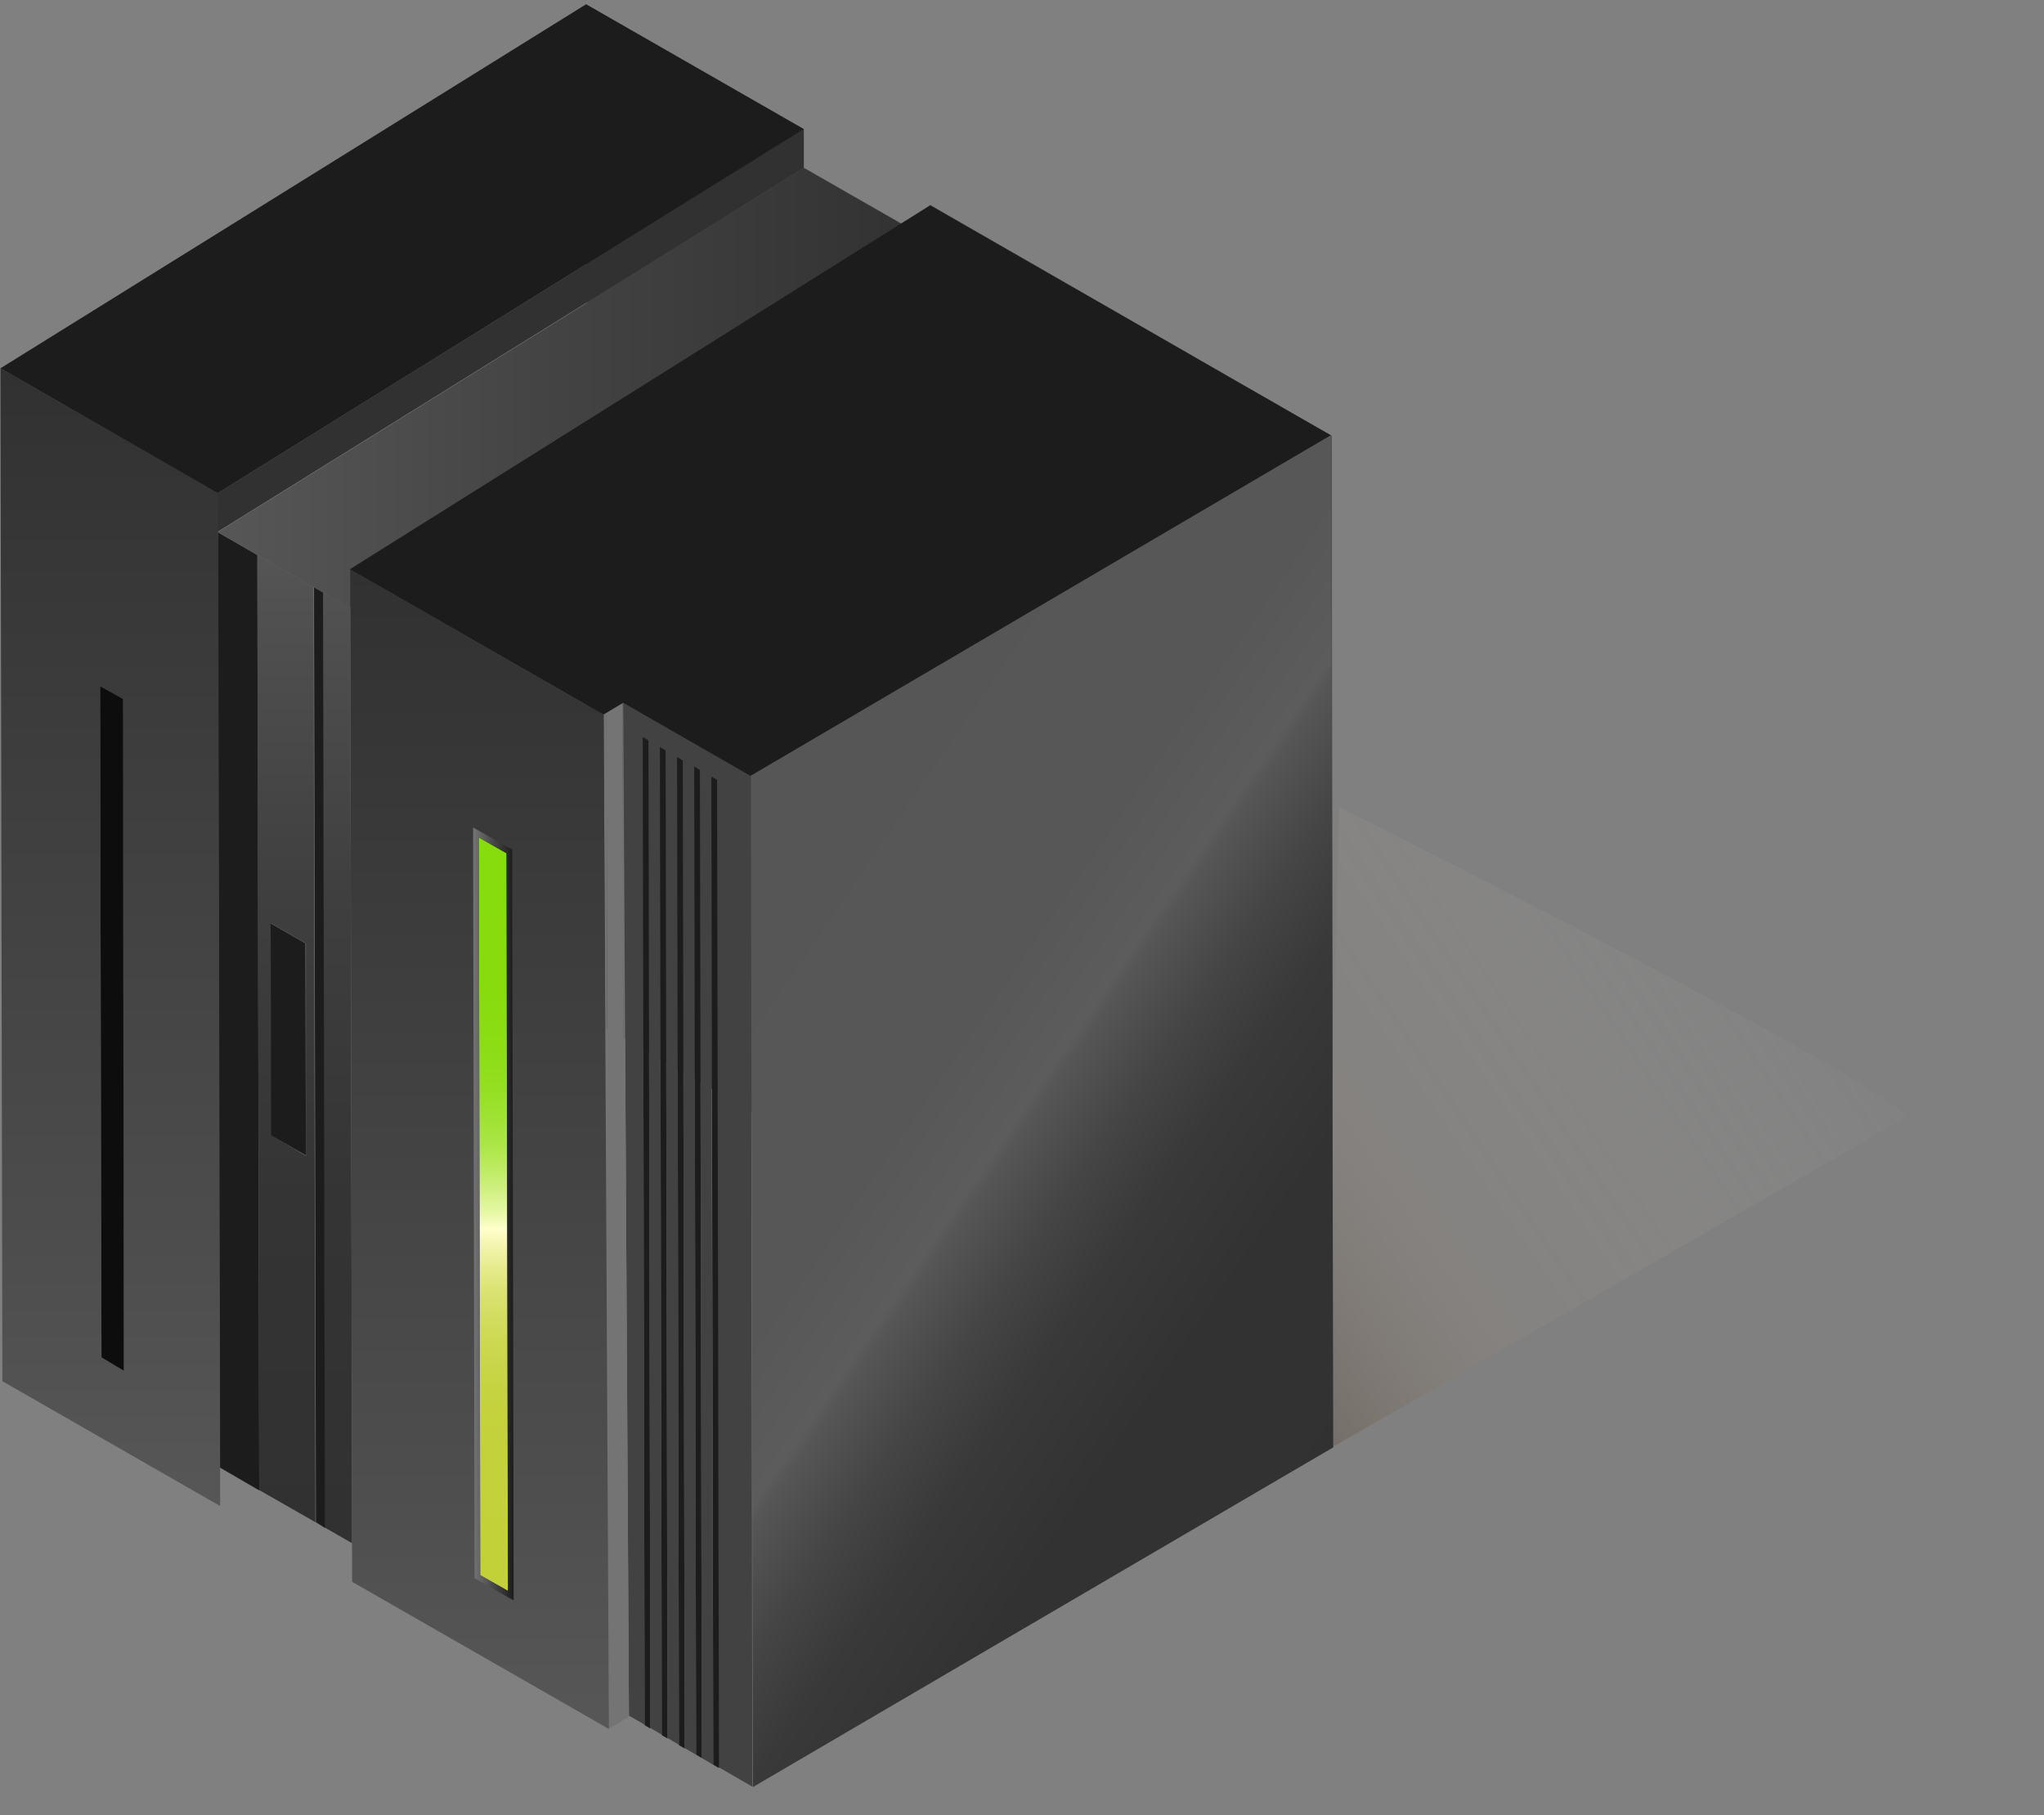
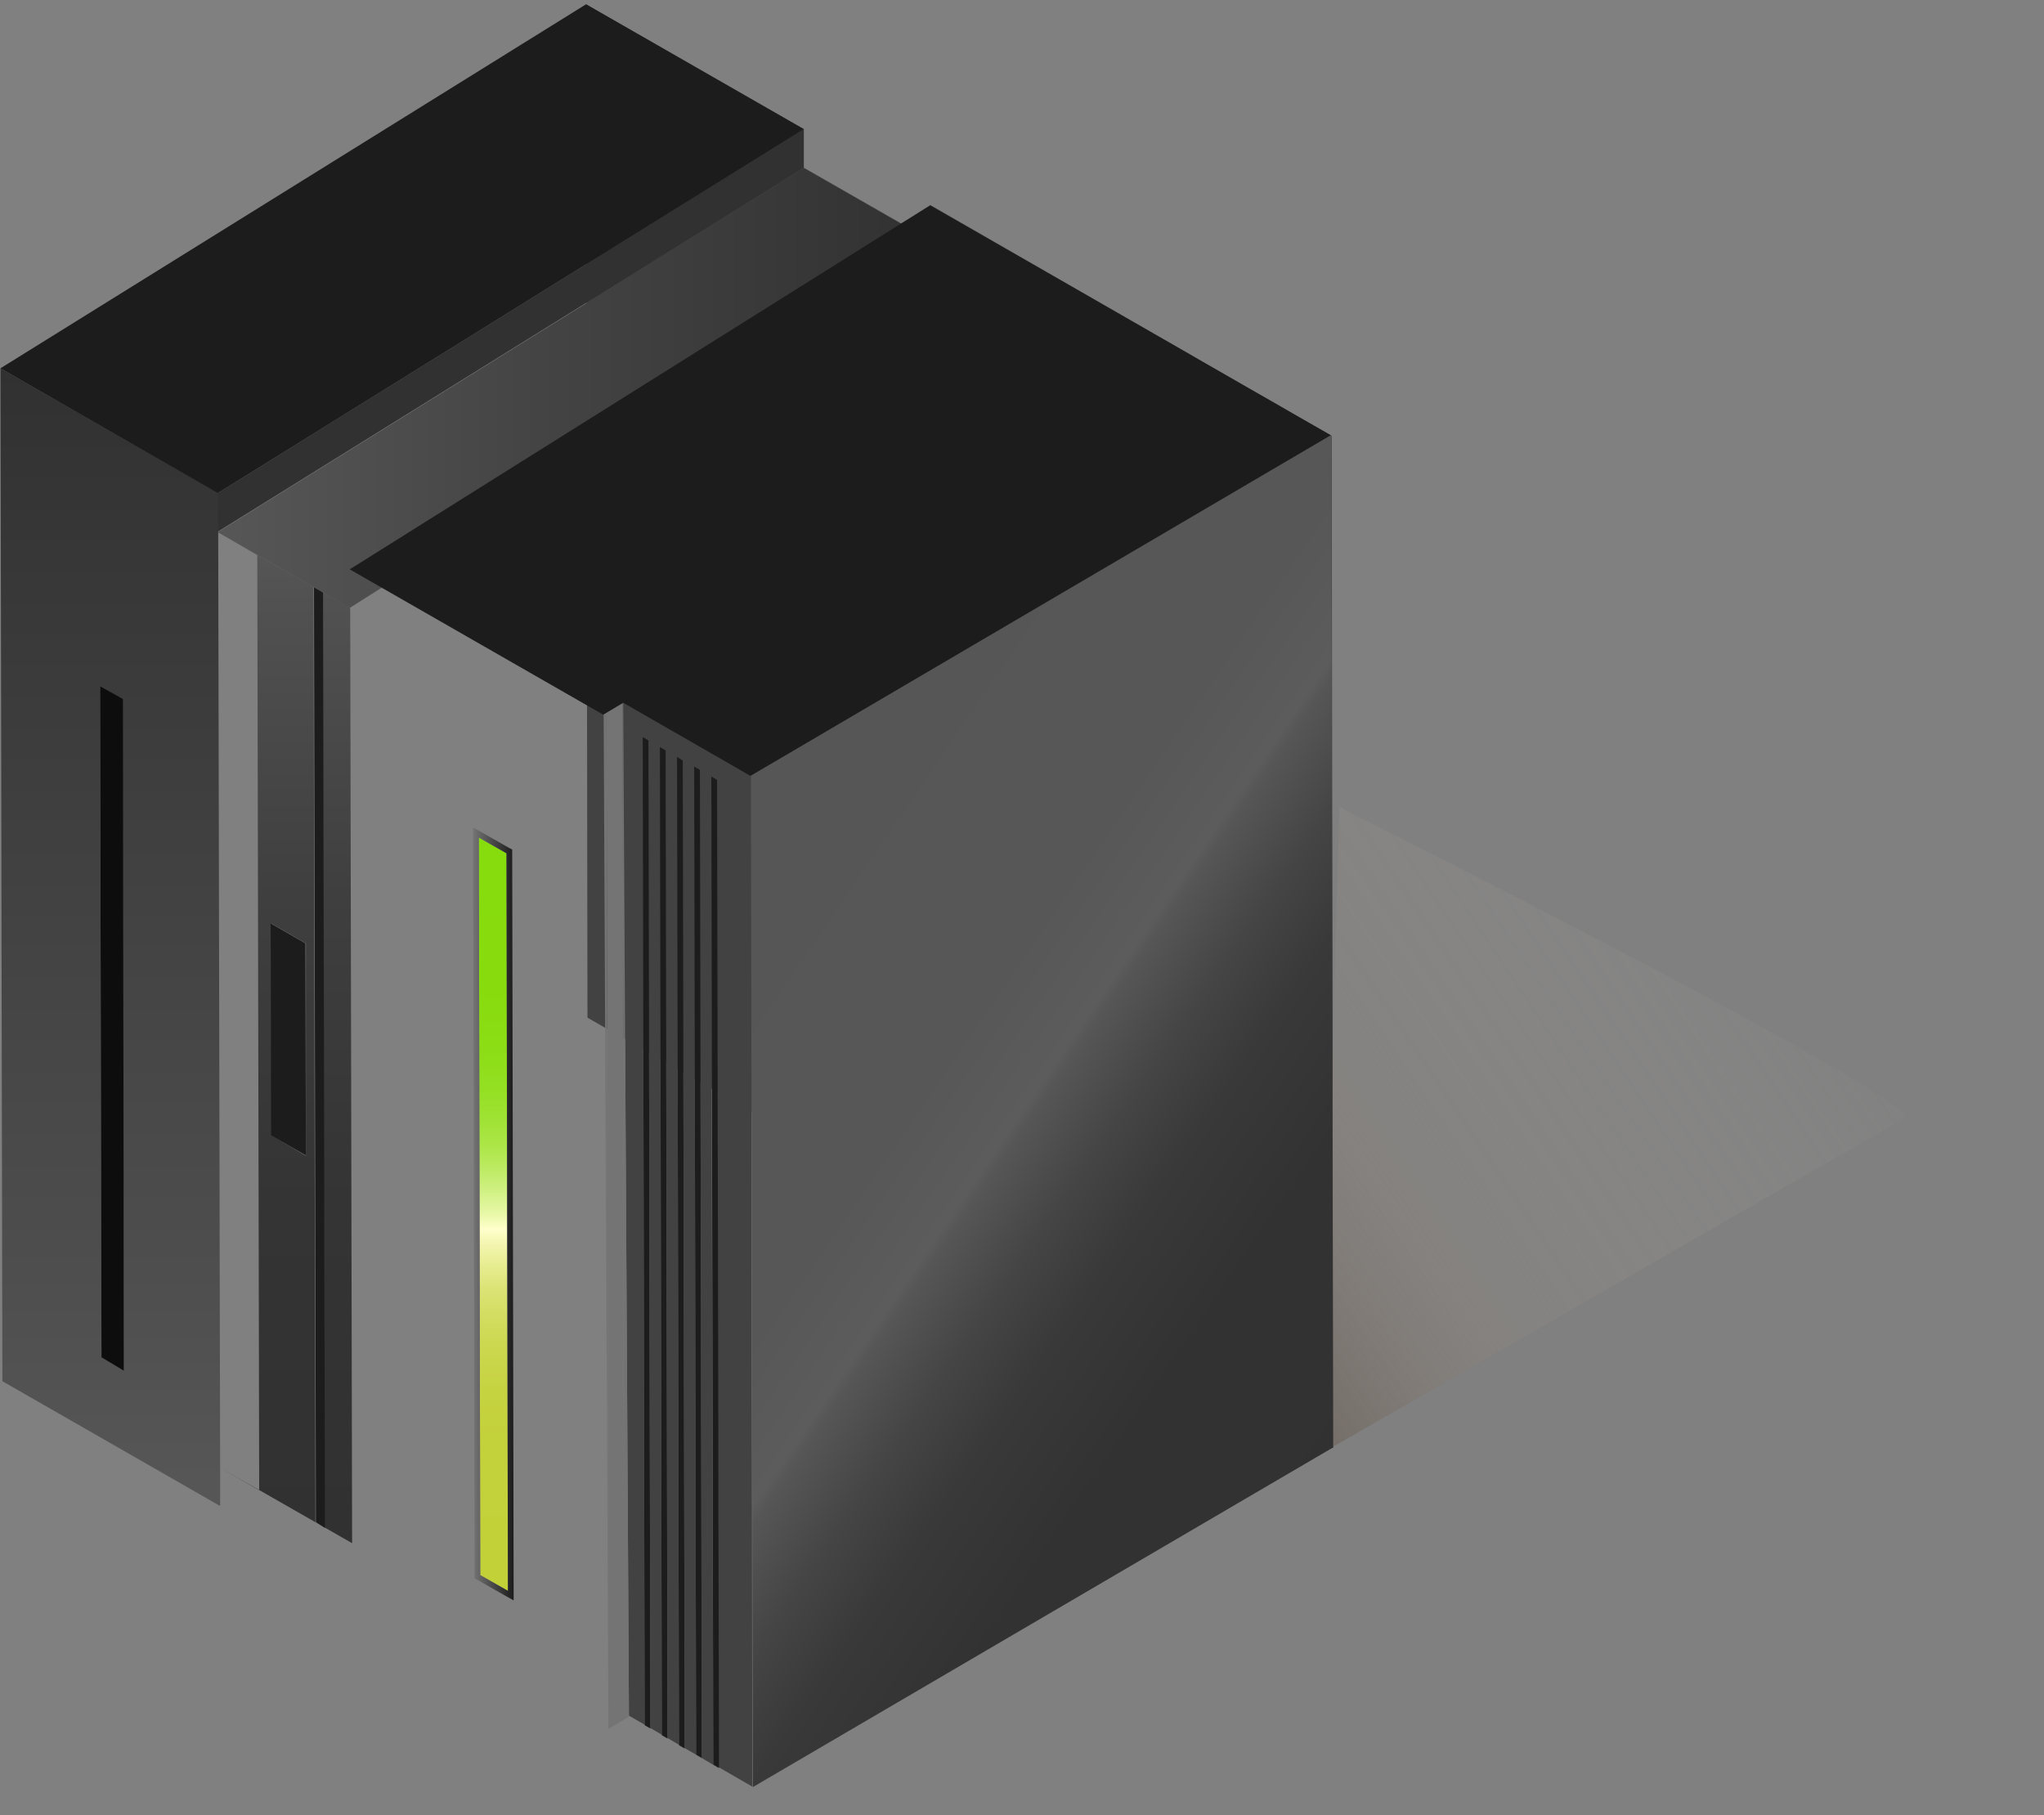
<svg xmlns="http://www.w3.org/2000/svg" xmlns:xlink="http://www.w3.org/1999/xlink" id="Layer_1" x="0px" y="0px" viewBox="0 0 429 381" style="enable-background:new 0 0 429 381;" xml:space="preserve">
  <rect x="0" y="0" width="429" height="381" fill="#808080" stroke="none" />
  <style type="text/css">	.st0{clip-path:url(#SVGID_00000086663788686519848680000016630648663040289207_);}	.st1{fill:#424242;}	.st2{fill:#1C1C1C;}	.st3{fill:url(#SVGID_00000151507794939000793540000006719642391902930846_);}	.st4{fill:url(#SVGID_00000093880993026973252000000008710206762264379581_);}	.st5{fill:#0D0D0D;}	.st6{fill:#747474;}	.st7{fill:url(#SVGID_00000177482410638223672560000006044640893213755058_);}	.st8{fill:url(#SVGID_00000103230013320322760580000014835327905026970797_);}	.st9{fill:url(#SVGID_00000098923896060667686020000008402678505980433577_);}	.st10{fill:url(#SVGID_00000159458746270232581360000003636489212521317311_);}	.st11{fill:#313131;}	.st12{fill:url(#SVGID_00000075155172565742907380000002221039954653378213_);}	.st13{fill:url(#SVGID_00000178901465896631229970000011455782473941670807_);}</style>
  <g>
    <defs>
      <rect id="SVGID_1_" x="0.1" y="0.9" width="428.9" height="379.4" />
    </defs>
    <clipPath id="SVGID_00000114055657847357062030000006737686711459313583_">
      <use xlink:href="#SVGID_1_" style="overflow:visible;" />
    </clipPath>
    <g style="clip-path:url(#SVGID_00000114055657847357062030000006737686711459313583_);">
      <path class="st1" d="M279.8,303.9l-10.8-6.2l-0.8-0.4l-2.8-1.6l-0.3-0.1l-6.9-4l-0.5-0.3l-4.9-2.8l-4.1-2.3l-53.2-30.5l0-8.8   l-26.5-15.2l0,8.1l-45.7-26.2L123,0.9l45.7,26.2l0,8.1l20.1,11.5l1.9,1.1l4.5,2.6l0-7.4L249.1,74l3.4,2l4.2,2.4l0.5,0.3l3.1,1.8   l1.2,0.7l6,3.4l1.2,0.7l2.4,1.4l1.2,0.7l7.2,4.1L279.8,303.9z" />
      <path class="st1" d="M149.7,370.4l-0.2-0.1l-2.2-1.3l-0.4-207.4l-1.2-0.7l0.4,207.4l-2.4-1.4l-0.4-207.4l-1.2-0.7l0.4,207.4   l-2.4-1.4l-0.4-207.4l-1.2-0.7l0.4,207.4l-2.4-1.4l-0.4-207.4l-1.2-0.7l0.4,207.4l-3.3-1.9l-1.2-212.8l-0.1,0.1l0-6.3l26.9,15.5   l0.3,218.4l-7.1-4.1l1.5,0.9l-1.5-0.9l-0.4-207.4l-1.2-0.7L149.7,370.4z" />
      <path class="st1" d="M156.9,373.2l-0.2-0.1L156.9,373.2z" />
      <path class="st2" d="M136.5,362.8l-1.2-0.7l-0.4-207.4l1.2,0.7L136.5,362.8z" />
      <path class="st2" d="M140.1,364.9l-1.2-0.7l-0.4-207.4l1.2,0.7L140.1,364.9z" />
      <path class="st2" d="M143.7,367l-1.2-0.7l-0.4-207.4l1.2,0.7L143.7,367z" />
      <path class="st2" d="M147.3,369l-1.2-0.7l-0.4-207.4l1.2,0.7L147.3,369z" />
      <path class="st2" d="M150.5,163.7l0.4,207.4l-1.2-0.7L149.3,163L150.5,163.7z" />
      <linearGradient id="SVGID_00000090269297931637592190000008912362914956166063_" gradientUnits="userSpaceOnUse" x1="369.269" y1="270.338" x2="369.269" y2="58.088" gradientTransform="matrix(-1 0 0 -1 429.083 382)">
        <stop offset="2.000000e-02" style="stop-color:#565656" />
        <stop offset="7.000000e-02" style="stop-color:#515151" />
        <stop offset="0.36" style="stop-color:#3F3F3F" />
        <stop offset="0.66" style="stop-color:#343434" />
        <stop offset="1" style="stop-color:#313131" />
      </linearGradient>
      <path style="fill:url(#SVGID_00000090269297931637592190000008912362914956166063_);" d="M73.5,127.6l0.4,196.3L46.1,308l8.3,4.8   l-0.4-196.3l-8.3-4.8l20.1,11.5l0.4,196.3l1.9,1.1l-0.4-196.3L73.5,127.6L73.5,127.6z M64.2,242.6L64.2,198l-7.3-4.2l0.1,44.5   L64.2,242.6z" />
-       <path class="st2" d="M46.1,308l-0.4-196.3l8.3,4.8l0.4,196.3L46.1,308z" />
      <path class="st2" d="M66.3,319.5l-0.4-196.3l1.9,1.1l0.4,196.4L66.3,319.5z" />
      <path class="st2" d="M64.1,198l0.1,44.5l-7.3-4.2l-0.1-44.5L64.1,198z" />
      <path class="st1" d="M2.8,87l43,24.7L2.8,87z" />
      <path class="st1" d="M46.1,308l-43-24.7L46.1,308z" />
      <linearGradient id="SVGID_00000142870154195762380760000013967950332018741389_" gradientUnits="userSpaceOnUse" x1="405.959" y1="65.94" x2="405.959" y2="304.65" gradientTransform="matrix(-1 0 0 -1 429.083 382)">
        <stop offset="2.000000e-02" style="stop-color:#565656" />
        <stop offset="0.23" style="stop-color:#4D4D4D" />
        <stop offset="1" style="stop-color:#313131" />
      </linearGradient>
      <path style="fill:url(#SVGID_00000142870154195762380760000013967950332018741389_);" d="M46.2,308v8.1L0.5,289.9L0.1,77.3   l45.7,26.2v8.1L46.2,308L46.2,308z M21.3,284.9l4.7,2.7l-0.3-140.9L21,144L21.3,284.9z" />
      <path class="st5" d="M21.3,284.9L21,144l4.8,2.7L26,287.7L21.3,284.9z" />
      <path class="st6" d="M131,359.7l1,0.6l-4.3,2.6l-0.4-212.5l-0.7-0.4l4.1-2.5L131,359.7z" />
      <path class="st6" d="M130.8,147.5l1.2,212.8l-1-0.6l-0.3-212.1L130.8,147.5z" />
      <path class="st6" d="M127.3,150.4l0.4,212.5L126.7,150L127.3,150.4z" />
      <linearGradient id="SVGID_00000136388162377142359910000011633977862254014379_" gradientUnits="userSpaceOnUse" x1="383.316" y1="300.605" x2="233.841" y2="300.605" gradientTransform="matrix(-1 0 0 -1 429.083 382)">
        <stop offset="2.000000e-02" style="stop-color:#565656" />
        <stop offset="0.45" style="stop-color:#444444" />
        <stop offset="1" style="stop-color:#313131" />
      </linearGradient>
      <path style="fill:url(#SVGID_00000136388162377142359910000011633977862254014379_);" d="M195.2,50.5l-26.5-15.2l-123,76.4   l27.7,15.9L195.2,50.5z" />
      <path class="st2" d="M130.8,147.5l-4.2,2.5l-53.2-30.5l121.8-76.4l84.2,48.3l-121.8,71.5L130.8,147.5z" />
      <linearGradient id="SVGID_00000050650833573059115350000002282448377569945011_" gradientUnits="userSpaceOnUse" x1="328.488" y1="19.128" x2="328.488" y2="262.534" gradientTransform="matrix(-1 0 0 -1 429.083 382)">
        <stop offset="2.000000e-02" style="stop-color:#565656" />
        <stop offset="0.23" style="stop-color:#4D4D4D" />
        <stop offset="1" style="stop-color:#313131" />
      </linearGradient>
-       <path style="fill:url(#SVGID_00000050650833573059115350000002282448377569945011_);" d="M126.7,150l1.1,212.9L73.9,332   l-0.4-212.5L126.7,150L126.7,150z M106.6,333.9l-0.3-154.8l-5.8-3.3l0.3,154.8L106.6,333.9z" />
      <linearGradient id="SVGID_00000087382109766418926180000010555061119723638671_" gradientUnits="userSpaceOnUse" x1="325.548" y1="48.094" x2="325.548" y2="206.235" gradientTransform="matrix(-1 0 0 -1 429.083 382)">
        <stop offset="0" style="stop-color:#C3D139" />
        <stop offset="0.2" style="stop-color:#C3D13A" />
        <stop offset="0.27" style="stop-color:#C6D341" />
        <stop offset="0.32" style="stop-color:#CBD74D" />
        <stop offset="0.36" style="stop-color:#D2DC5E" />
        <stop offset="0.4" style="stop-color:#DBE374" />
        <stop offset="0.43" style="stop-color:#E6EC8F" />
        <stop offset="0.46" style="stop-color:#F3F5AF" />
        <stop offset="0.48" style="stop-color:#FFFFCC" />
        <stop offset="0.5" style="stop-color:#E8F8A8" />
        <stop offset="0.53" style="stop-color:#D1F184" />
        <stop offset="0.56" style="stop-color:#BDEB63" />
        <stop offset="0.59" style="stop-color:#ACE648" />
        <stop offset="0.63" style="stop-color:#9EE232" />
        <stop offset="0.67" style="stop-color:#93DF21" />
        <stop offset="0.72" style="stop-color:#8CDD15" />
        <stop offset="0.79" style="stop-color:#88DC0E" />
        <stop offset="1" style="stop-color:#87DC0D" />
      </linearGradient>
      <path style="fill:url(#SVGID_00000087382109766418926180000010555061119723638671_);" d="M106.3,179.1l0.3,154.8l-5.8-3.3   l-0.3-154.8L106.3,179.1z" />
      <linearGradient id="SVGID_00000137103336030221867880000007970023851749226668_" gradientUnits="userSpaceOnUse" x1="329.798" y1="127.156" x2="321.297" y2="127.156" gradientTransform="matrix(-1 0 0 -1 429.083 382)">
        <stop offset="0" style="stop-color:#747474" />
        <stop offset="1" style="stop-color:#1C1C1C" />
      </linearGradient>
      <path style="fill:url(#SVGID_00000137103336030221867880000007970023851749226668_);" d="M100.8,330.6l5.8,3.3l-0.3-154.8   l-5.8-3.3L100.8,330.6z M101.1,174.7l5.8,3.3l0.6,0.3v0.7l0.3,154.8v2.1l-1.8-1l-5.8-3.3l-0.6-0.3v-0.7l-0.3-154.8v-2.1   L101.1,174.7z" />
      <path class="st11" d="M168.7,27.1l0,8.1l-123,76.4l0-8.1L168.7,27.1z" />
      <path class="st2" d="M123,0.9l45.7,26.2l-123,76.4L0.1,77.3L123,0.9z" />
      <linearGradient id="SVGID_00000179645036655284970380000003857207375808939426_" gradientUnits="userSpaceOnUse" x1="221.006" y1="90.963" x2="53.306" y2="203.608" gradientTransform="matrix(-1 0 0 -1 429.083 382)">
        <stop offset="0" style="stop-color:#423528" />
        <stop offset="0.54" style="stop-color:#9D948C;stop-opacity:0.176" />
        <stop offset="1" style="stop-color:#DFDAD5;stop-opacity:0" />
      </linearGradient>
      <path style="fill:url(#SVGID_00000179645036655284970380000003857207375808939426_);" d="M399.9,234.6l-130.6,75.1l10-6   c-2-1.2,1.8-134.3,1.8-134.3C384.3,221.4,401.5,233.7,399.9,234.6z" />
      <linearGradient id="SVGID_00000120535972346052050150000009097303948262233474_" gradientUnits="userSpaceOnUse" x1="293.022" y1="205.141" x2="111.673" y2="81.379" gradientTransform="matrix(-1 0 0 -1 429.083 382)">
        <stop offset="2.000000e-02" style="stop-color:#565656" />
        <stop offset="0.35" style="stop-color:#575757" />
        <stop offset="0.44" style="stop-color:#5C5C5C" />
        <stop offset="0.45" style="stop-color:#565656" />
        <stop offset="0.52" style="stop-color:#454545" />
        <stop offset="0.59" style="stop-color:#393939" />
        <stop offset="0.7" style="stop-color:#323232" />
        <stop offset="1" style="stop-color:#313131" />
      </linearGradient>
      <path style="fill:url(#SVGID_00000120535972346052050150000009097303948262233474_);" d="M157.6,162.8l121.8-71.5l0.4,212.5   L158,375.1L157.6,162.8z" />
    </g>
  </g>
</svg>